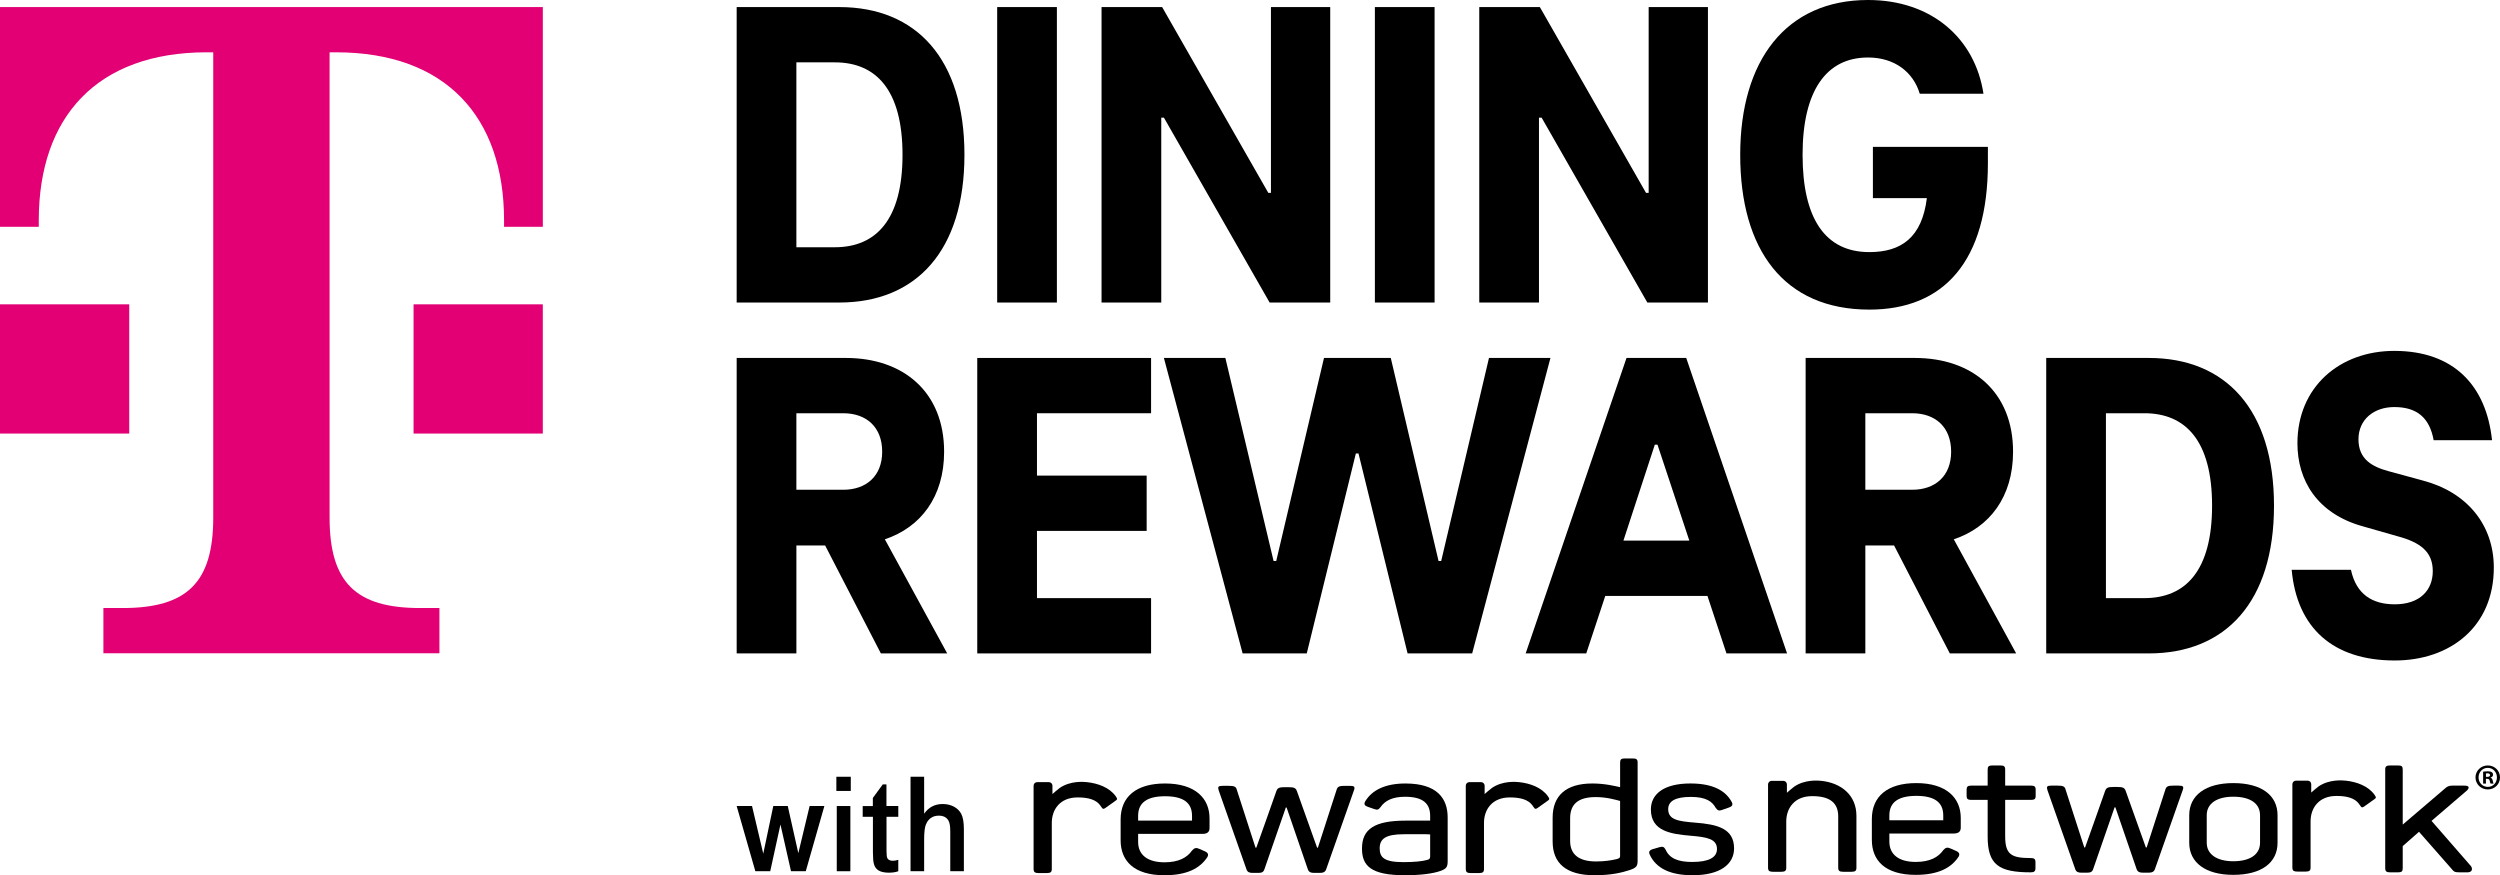
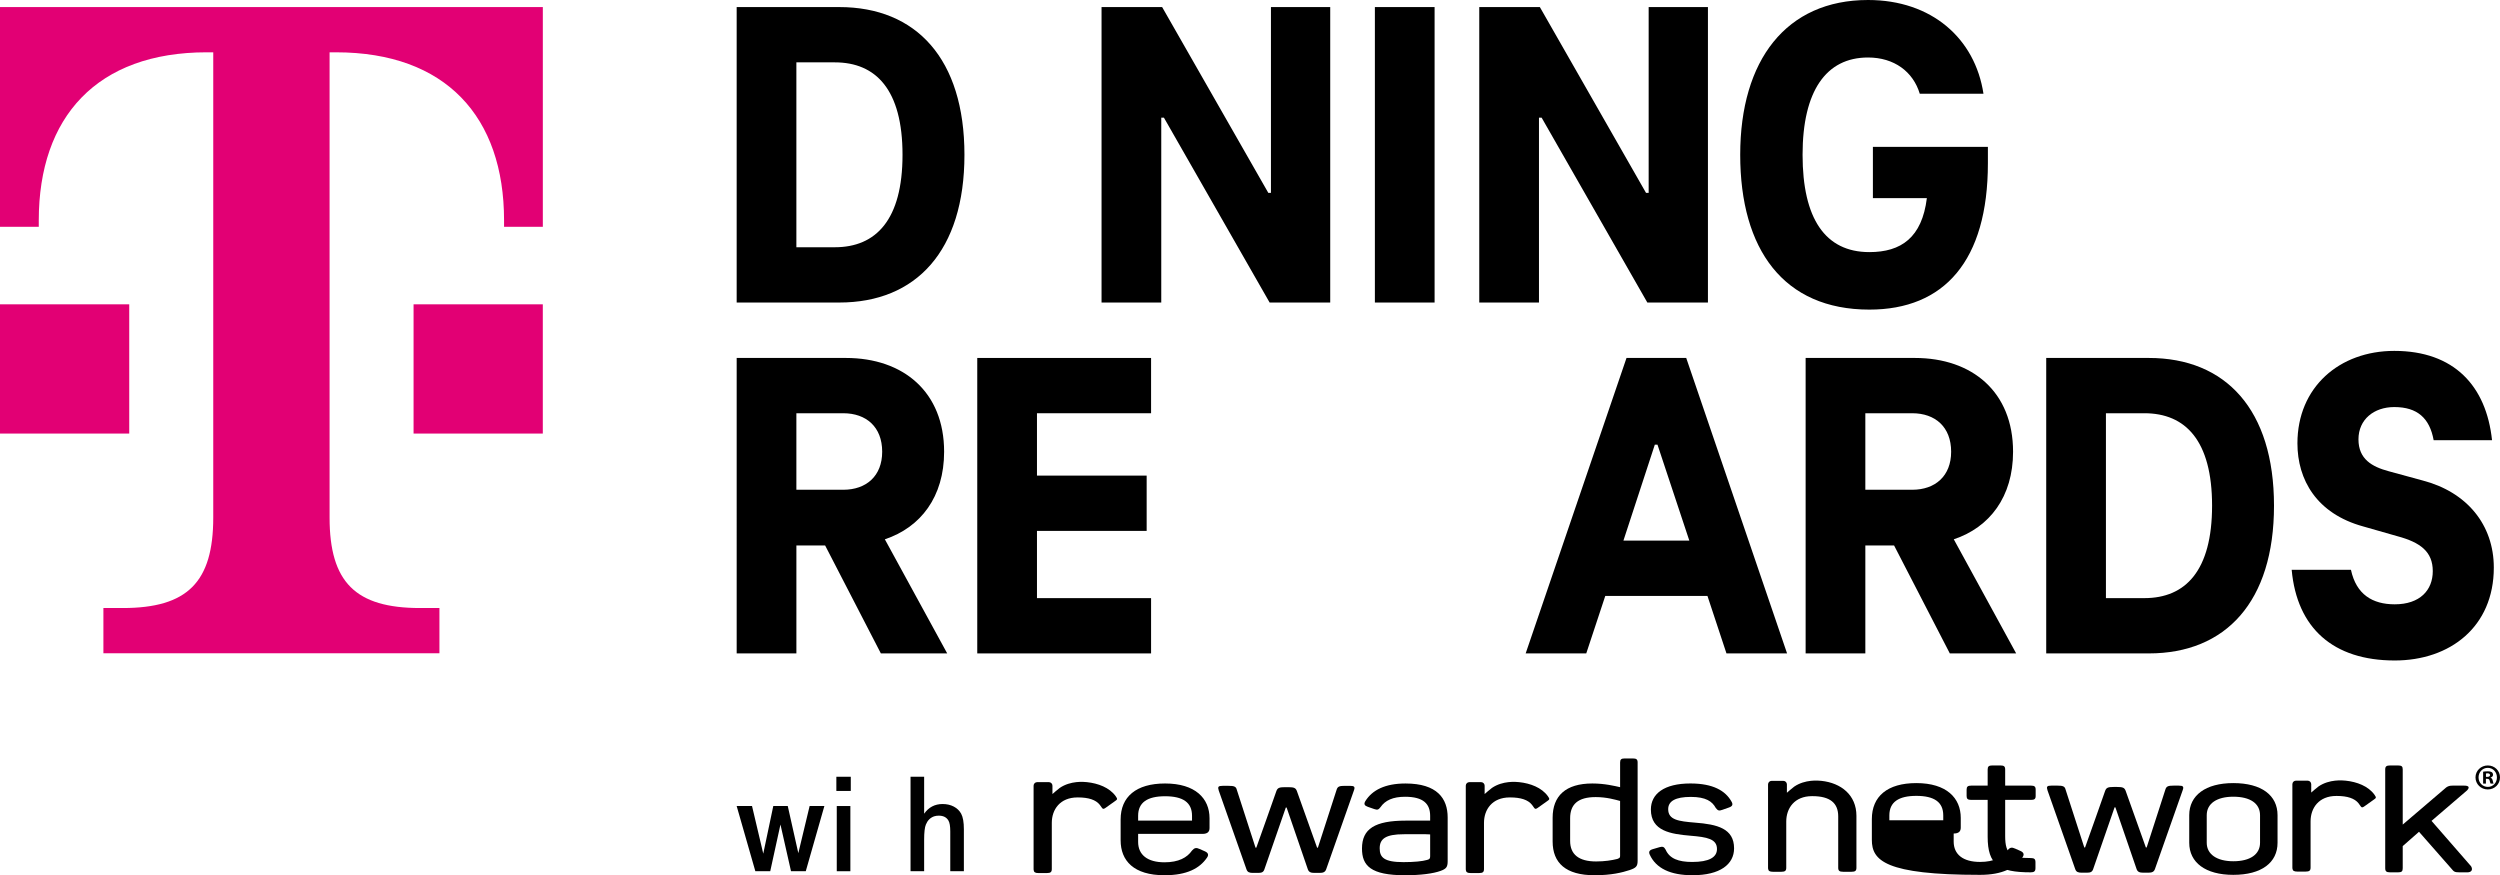
<svg xmlns="http://www.w3.org/2000/svg" version="1.1" id="Isolation_Mode" x="0px" y="0px" viewBox="0 0 329.795 115.46" style="enable-background:new 0 0 329.795 115.46;" xml:space="preserve">
  <g>
    <g>
      <g>
        <g>
          <rect y="40.146" style="fill:#E20074;" width="17.049" height="17.049" />
          <path style="fill:#E20074;" d="M0,0.933v28.983h5.115v-0.853c0-13.639,7.672-22.164,22.164-22.164h0.853v61.377      c0,8.524-3.41,11.934-11.934,11.934h-2.557v5.967h44.328v-5.967h-2.557c-8.524,0-11.934-3.41-11.934-11.934      V6.901h0.853c14.492,0,22.164,8.524,22.164,22.164v0.853h5.115V0.933H0z" />
          <rect x="54.557" y="40.146" style="fill:#E20074;" width="17.049" height="17.049" />
        </g>
      </g>
    </g>
    <g>
      <g>
        <g>
          <path d="M97.18,39.909V0.933h13.536c10.153,0,16.512,6.827,16.512,19.488c0,12.661-6.36,19.488-16.512,19.488      H97.18z M105.056,32.616h5.076c5.426,0,8.927-3.618,8.927-12.195s-3.501-12.194-8.927-12.194h-5.076V32.616z" />
-           <path d="M131.546,39.909V0.933h7.877v38.976H131.546z" />
          <path d="M167.661,0.933h7.819v38.976h-7.994l-13.945-24.389h-0.35v24.389h-7.877V0.933h7.993l14.004,24.506      h0.35V0.933z" />
          <path d="M181.372,39.909V0.933h7.877v38.976H181.372z" />
          <path d="M217.488,0.933h7.819v38.976h-7.994l-13.945-24.389h-0.35v24.389h-7.877V0.933h7.994l14.003,24.506      h0.35V0.933z" />
          <path d="M247.069,19.371h15.17v2.159c0,12.895-5.776,19.313-15.637,19.313c-11.319,0-17.037-7.935-17.037-20.422      C229.565,7.935,235.633,0,246.427,0c8.402,0,14.12,5.076,15.229,12.369h-8.402      c-0.875-2.917-3.384-4.784-6.827-4.784c-5.543,0-8.635,4.434-8.635,12.836s2.976,12.836,8.81,12.836      c4.201,0,6.943-1.925,7.585-7.118h-7.118V19.371z" />
        </g>
        <g>
          <path d="M124.953,86.196h-8.752l-7.351-14.237h-3.792v14.237h-7.877V47.221h14.412      c7.585,0,12.953,4.493,12.953,12.37c0,5.951-3.092,9.977-7.818,11.553L124.953,86.196z M105.056,54.514v10.094      h6.185c3.034,0,5.135-1.808,5.135-5.018c0-3.267-2.1-5.076-5.135-5.076H105.056z" />
          <path d="M151.848,54.514h-15.053v8.227h14.47v7.294h-14.47v8.869h15.053v7.293h-22.93V47.221h22.93V54.514z" />
-           <path d="M196.423,47.221h8.11l-10.327,38.976h-8.519l-6.476-26.373h-0.35l-6.476,26.373h-8.461l-10.386-38.976      h8.11l6.36,26.781h0.35l6.301-26.781h8.81l6.301,26.781h0.35L196.423,47.221z" />
          <path d="M227.752,86.196l-2.509-7.585h-13.478l-2.509,7.585h-7.993l13.303-38.976h7.877l13.303,38.976H227.752z       M214.158,71.318h8.694l-4.201-12.661h-0.35L214.158,71.318z" />
          <path d="M265.968,86.196h-8.752l-7.351-14.237h-3.793v14.237h-7.877V47.221h14.411      c7.585,0,12.953,4.493,12.953,12.37c0,5.951-3.092,9.977-7.819,11.553L265.968,86.196z M246.071,54.514v10.094      h6.185c3.034,0,5.135-1.808,5.135-5.018c0-3.267-2.1-5.076-5.135-5.076H246.071z" />
          <path d="M269.933,86.196V47.221h13.537c10.152,0,16.512,6.827,16.512,19.488c0,12.662-6.36,19.488-16.512,19.488      H269.933z M277.81,78.903h5.076c5.427,0,8.927-3.618,8.927-12.195c0-8.577-3.5-12.194-8.927-12.194h-5.076V78.903      z" />
          <path d="M302.314,75.169h7.819c0.7,3.267,2.859,4.551,5.776,4.551c3.326,0,5.018-1.867,5.018-4.376      c0-2.567-1.634-3.792-4.668-4.609l-4.493-1.284c-6.185-1.692-8.694-6.185-8.694-10.969      c0-7.41,5.543-12.194,12.778-12.194c7.877,0,12.136,4.609,12.895,11.786h-7.702      c-0.525-2.917-2.159-4.376-5.193-4.376c-2.684,0-4.726,1.634-4.726,4.259s1.809,3.617,3.968,4.201l4.493,1.225      c5.835,1.517,9.394,5.835,9.394,11.494c0,7.819-5.776,12.253-13.07,12.253      C307.799,87.13,303.014,82.871,302.314,75.169z" />
        </g>
      </g>
      <g>
        <g>
          <g>
            <g>
              <g>
                <path d="M147.831,110.849v-2.749c0-2.993,2.05-4.745,5.864-4.745c3.996,0,5.864,1.973,5.864,4.589v1.286         c0,0.466-0.234,0.776-0.934,0.776h-8.485v1.064c0,1.685,1.22,2.683,3.477,2.683         c1.868,0,2.984-0.621,3.633-1.552c0.311-0.355,0.545-0.421,1.012-0.2l0.701,0.31         c0.441,0.2,0.519,0.488,0.234,0.865c-0.934,1.353-2.595,2.284-5.579,2.284         C149.57,115.46,147.831,113.553,147.831,110.849z M157.25,108.254v-0.643c0-1.752-1.194-2.572-3.555-2.572         c-2.335,0-3.555,0.82-3.555,2.572v0.643H157.25z" />
                <path d="M179.671,111.935c0-2.594,1.687-3.68,5.787-3.68l3.205,0v-0.621c0-1.574-0.87-2.527-3.309-2.527         c-1.583,0-2.621,0.466-3.244,1.375c-0.26,0.333-0.389,0.399-0.83,0.244l-0.83-0.288         c-0.441-0.155-0.571-0.355-0.337-0.754c0.908-1.463,2.621-2.328,5.293-2.328         c4.178,0,5.567,1.973,5.567,4.479v5.787c0,0.776-0.207,0.998-0.934,1.264         c-0.96,0.355-2.661,0.576-4.685,0.576C180.813,115.46,179.671,114.196,179.671,111.935z M188.248,113.443         c0.337-0.089,0.415-0.177,0.415-0.488v-2.882c-0.519-0.044-2.168-0.022-3.465-0.022         c-2.439,0-3.192,0.621-3.192,1.862c0,1.175,0.545,1.818,3.14,1.818         C186.548,113.731,187.651,113.62,188.248,113.443z" />
                <path d="M204.82,111.004v-3.126c0-2.882,1.713-4.523,5.242-4.523c1.635,0,2.958,0.333,3.659,0.488v-3.259         c0-0.399,0.156-0.532,0.597-0.532h1.09c0.467,0,0.623,0.133,0.623,0.532v12.97         c0,0.732-0.208,0.931-1.038,1.219c-1.012,0.333-2.439,0.687-4.644,0.687         C206.558,115.46,204.82,113.842,204.82,111.004z M213.357,113.309c0.337-0.133,0.363-0.177,0.363-0.443         v-7.206c-0.597-0.155-1.764-0.51-3.217-0.51c-2.335,0-3.373,0.953-3.373,2.794v2.993         c0,1.774,1.142,2.705,3.425,2.705C211.696,113.642,212.656,113.487,213.357,113.309z" />
                <path d="M217.627,112.733c-0.156-0.355-0.052-0.576,0.389-0.71l0.908-0.266         c0.39-0.111,0.597-0.067,0.804,0.333c0.519,1.175,1.687,1.618,3.503,1.618c2.205,0,3.269-0.599,3.269-1.707         c0-1.33-1.297-1.574-3.477-1.752c-2.595-0.222-5.242-0.599-5.242-3.459c0-2.062,1.738-3.436,5.215-3.436         c2.984,0,4.619,0.953,5.423,2.394c0.234,0.399,0.104,0.621-0.337,0.776l-0.882,0.31         c-0.441,0.155-0.571,0.111-0.856-0.244c-0.467-0.865-1.298-1.463-3.296-1.463         c-2.024,0-2.984,0.554-2.984,1.618c0,1.419,1.375,1.596,3.529,1.774c2.958,0.222,5.163,0.776,5.163,3.392         c0,2.106-1.842,3.547-5.475,3.547C220.351,115.46,218.457,114.551,217.627,112.733z" />
                <path d="M164.433,114.684l-3.659-10.398c-0.156-0.488-0.078-0.621,0.519-0.621h0.778         c0.727,0,0.986,0.089,1.09,0.532l2.465,7.627h0.104c0.104-0.244,2.64-7.449,2.64-7.449         c0.156-0.443,0.396-0.532,1.123-0.532h0.467c0.726,0,0.967,0.089,1.123,0.51l2.666,7.472h0.104l2.465-7.627         c0.13-0.443,0.363-0.532,1.09-0.532h0.674c0.597,0,0.701,0.133,0.519,0.621l-3.659,10.398         c-0.13,0.355-0.389,0.466-0.856,0.466h-0.701c-0.467,0-0.727-0.111-0.856-0.466l-2.802-8.159h-0.104         l-2.828,8.159c-0.13,0.377-0.363,0.466-0.83,0.466h-0.701C164.822,115.15,164.563,115.061,164.433,114.684         z" />
                <path d="M142.177,105.195c0.012,0,0.024,0,0.036,0c1.392,0.002,2.352,0.318,2.868,0.974         c0.412,0.525,0.339,0.724,0.893,0.308l1.126-0.802c0.292-0.208,0.363-0.246,0.079-0.642         c-0.818-1.141-2.32-1.7-3.799-1.855c-0.394-0.042-2.151-0.212-3.577,0.761         c-0.474,0.359-0.698,0.585-0.966,0.81v-1.102c0-0.259-0.21-0.469-0.469-0.469h-1.55         c-0.259,0-0.469,0.21-0.469,0.469v10.993c0,0.05,0.003,0.096,0.008,0.137         c0.038,0.293,0.215,0.395,0.64,0.395h0h0h1.106c0.486,0,0.648-0.133,0.648-0.532v-6.097         c0-1.749,1.077-3.345,3.391-3.348C142.153,105.195,142.165,105.195,142.177,105.195z" />
                <path d="M199.191,105.195c0.012,0,0.024,0,0.036,0c1.392,0.002,2.352,0.318,2.868,0.974         c0.412,0.525,0.339,0.724,0.893,0.308l1.126-0.802c0.292-0.208,0.363-0.246,0.079-0.642         c-0.818-1.141-2.32-1.7-3.799-1.855c-0.394-0.042-2.151-0.212-3.577,0.761         c-0.474,0.359-0.698,0.585-0.966,0.81v-1.102c0-0.259-0.21-0.469-0.469-0.469h-1.55         c-0.259,0-0.469,0.21-0.469,0.469v10.993c0,0.05,0.003,0.096,0.008,0.137         c0.038,0.293,0.215,0.395,0.64,0.395h0h0h1.106c0.486,0,0.648-0.133,0.648-0.532v-6.097         c0-1.749,1.077-3.345,3.391-3.348C199.168,105.195,199.179,105.195,199.191,105.195z" />
              </g>
              <g>
-                 <path d="M246.931,110.798v-2.749c0-2.993,2.05-4.745,5.864-4.745c3.996,0,5.864,1.973,5.864,4.59v1.286         c0,0.466-0.234,0.776-0.934,0.776h-8.485v1.064c0,1.685,1.22,2.683,3.477,2.683         c1.868,0,2.984-0.621,3.633-1.552c0.311-0.355,0.545-0.421,1.012-0.2l0.701,0.31         c0.441,0.199,0.519,0.488,0.234,0.865c-0.934,1.352-2.595,2.283-5.579,2.283         C248.669,115.41,246.931,113.503,246.931,110.798z M256.35,108.204v-0.643c0-1.752-1.194-2.572-3.555-2.572         c-2.335,0-3.555,0.82-3.555,2.572v0.643H256.35z" />
+                 <path d="M246.931,110.798v-2.749c0-2.993,2.05-4.745,5.864-4.745c3.996,0,5.864,1.973,5.864,4.59v1.286         c0,0.466-0.234,0.776-0.934,0.776v1.064c0,1.685,1.22,2.683,3.477,2.683         c1.868,0,2.984-0.621,3.633-1.552c0.311-0.355,0.545-0.421,1.012-0.2l0.701,0.31         c0.441,0.199,0.519,0.488,0.234,0.865c-0.934,1.352-2.595,2.283-5.579,2.283         C248.669,115.41,246.931,113.503,246.931,110.798z M256.35,108.204v-0.643c0-1.752-1.194-2.572-3.555-2.572         c-2.335,0-3.555,0.82-3.555,2.572v0.643H256.35z" />
                <path d="M262.208,110.377v-4.856h-2.154c-0.467,0-0.623-0.133-0.623-0.51v-0.843         c0-0.399,0.156-0.532,0.623-0.532h2.154v-2.128c0-0.399,0.156-0.532,0.623-0.532h1.064         c0.467,0,0.623,0.133,0.623,0.532v2.128h3.399c0.467,0,0.623,0.133,0.623,0.532v0.843         c0,0.377-0.156,0.51-0.623,0.51h-3.399v4.789c0,2.439,0.83,2.882,3.373,2.882         c0.467,0,0.623,0.133,0.623,0.554v0.776c0,0.399-0.156,0.554-0.623,0.554         C263.687,115.077,262.208,114.079,262.208,110.377z" />
                <path d="M273.761,114.656l-3.659-10.398c-0.156-0.488-0.078-0.621,0.519-0.621H271.4         c0.727,0,0.986,0.089,1.09,0.532l2.465,7.627h0.104c0.104-0.244,2.64-7.449,2.64-7.449         c0.155-0.443,0.396-0.532,1.123-0.532h0.467c0.727,0,0.967,0.089,1.123,0.51l2.666,7.472h0.104l2.465-7.627         c0.13-0.443,0.363-0.532,1.09-0.532h0.674c0.597,0,0.701,0.133,0.519,0.621l-3.659,10.398         c-0.13,0.355-0.389,0.466-0.856,0.466h-0.701c-0.467,0-0.727-0.111-0.856-0.466l-2.802-8.159h-0.104         l-2.828,8.159c-0.13,0.377-0.363,0.466-0.83,0.466h-0.701C274.151,115.121,273.891,115.033,273.761,114.656z" />
                <path d="M288.799,111.175v-3.636c0-2.616,2.154-4.235,5.812-4.235c3.736,0,5.838,1.618,5.838,4.235v3.636         c0,2.616-2.102,4.234-5.838,4.234C290.952,115.41,288.799,113.791,288.799,111.175z M298.14,111.175v-3.636         c0-1.552-1.297-2.439-3.529-2.439c-2.154,0-3.503,0.887-3.503,2.439v3.636c0,1.53,1.349,2.439,3.503,2.439         C296.843,113.614,298.14,112.705,298.14,111.175z" />
                <path d="M314.653,114.523v-13.014c0-0.399,0.156-0.532,0.649-0.532h1.038c0.493,0,0.623,0.133,0.623,0.532         l0.001,7.269l5.55-4.741c0.496-0.485,0.918-0.399,1.593-0.399h0.964c0.623,0,0.753,0.222,0.389,0.621         l-4.697,4.029l5.22,5.991c0.26,0.443,0.069,0.8-0.502,0.8h-1.012c-0.701,0-0.765-0.113-1.064-0.466         l-4.294-4.886l-2.148,1.89v2.907c0,0.421-0.13,0.554-0.623,0.554h-1.038         C314.809,115.077,314.653,114.944,314.653,114.523z" />
                <path d="M240.268,103.008c-0.394-0.042-2.151-0.212-3.577,0.761c-0.474,0.359-0.698,0.585-0.966,0.81v-0.499         v-0.426v-0.176c0-0.259-0.21-0.469-0.469-0.469h-1.55c-0.259,0-0.469,0.21-0.469,0.469v0.743v0.137v0.868         v2.394v6.851c0,0.05,0.003,0.096,0.008,0.137c0.038,0.293,0.215,0.395,0.64,0.395h0h0h1.106         c0.486,0,0.648-0.133,0.648-0.532v-6.097c0-1.749,1.077-3.345,3.391-3.348c0.012,0,0.024-0,0.036-0         c0.012,0,0.024,0,0.036,0c2.314,0.002,3.391,0.911,3.391,2.66v6.785         c0,0.399,0.162,0.532,0.648,0.532h1.106c0.486,0,0.648-0.133,0.648-0.532v-6.851         C244.895,104.87,242.862,103.281,240.268,103.008z" />
                <path d="M308.233,105c0.012,0,0.024,0,0.036,0c1.392,0.002,2.352,0.318,2.868,0.974         c0.412,0.525,0.339,0.724,0.893,0.308l1.126-0.802c0.292-0.208,0.363-0.246,0.079-0.642         c-0.818-1.141-2.32-1.7-3.799-1.855c-0.394-0.042-2.151-0.212-3.577,0.761         c-0.474,0.359-0.698,0.585-0.966,0.81v-1.102c0-0.259-0.21-0.469-0.469-0.469h-1.55         c-0.259,0-0.469,0.21-0.469,0.469v10.993c0,0.05,0.003,0.096,0.008,0.137         c0.038,0.293,0.215,0.395,0.64,0.395l0,0h0h1.106c0.486,0,0.648-0.133,0.648-0.532v-6.097         c0-1.749,1.077-3.345,3.391-3.348C308.209,105,308.221,105,308.233,105z" />
              </g>
            </g>
          </g>
          <g>
            <path d="M329.795,102.55c0,0.892-0.7,1.593-1.612,1.593c-0.902,0-1.621-0.701-1.621-1.593       c0-0.873,0.72-1.574,1.621-1.574C329.095,100.976,329.795,101.677,329.795,102.55z M326.965,102.55       c0,0.7,0.518,1.257,1.228,1.257c0.691,0,1.199-0.556,1.199-1.247c0-0.7-0.508-1.266-1.209-1.266       C327.483,101.293,326.965,101.859,326.965,102.55z M327.934,103.375h-0.365v-1.574       c0.144-0.029,0.345-0.048,0.605-0.048c0.298,0,0.432,0.048,0.547,0.115c0.086,0.068,0.153,0.192,0.153,0.345       c0,0.173-0.134,0.307-0.326,0.365v0.019c0.154,0.058,0.24,0.173,0.288,0.384c0.048,0.24,0.077,0.336,0.115,0.393       h-0.393c-0.048-0.058-0.077-0.202-0.125-0.384c-0.029-0.172-0.125-0.249-0.326-0.249h-0.173V103.375z        M327.944,102.482h0.172c0.202,0,0.365-0.067,0.365-0.23c0-0.144-0.105-0.239-0.336-0.239       c-0.096,0-0.163,0.009-0.202,0.019V102.482z" />
          </g>
        </g>
        <g>
          <path d="M121.911,114.931v-4.145c0-0.98,0.077-1.653,0.232-2.018c0.22-0.542,0.581-0.901,1.081-1.077      c0.184-0.061,0.39-0.091,0.616-0.091c0.601,0,1.027,0.216,1.277,0.648c0.161,0.268,0.241,0.746,0.241,1.433      v5.25h1.795v-5.533c0-0.931-0.119-1.616-0.357-2.054c-0.22-0.402-0.544-0.715-0.973-0.941      c-0.429-0.225-0.92-0.338-1.473-0.338c-1.03,0-1.842,0.426-2.438,1.278v-4.876h-1.795v12.463H121.911z" />
-           <path d="M117.232,115.122c0.524,0,0.946-0.064,1.268-0.192v-1.506c-0.268,0.085-0.5,0.128-0.696,0.128      c-0.381,0-0.631-0.116-0.75-0.347c-0.071-0.134-0.107-0.454-0.107-0.959v-4.492h1.554v-1.424h-1.563v-2.858      h-0.482l-1.312,1.79v1.068h-1.339v1.424h1.348v4.675c0,0.718,0.045,1.236,0.134,1.552      c0.161,0.597,0.581,0.956,1.259,1.077C116.759,115.101,116.988,115.122,117.232,115.122z" />
          <rect x="110.384" y="106.33" width="1.795" height="8.601" />
          <rect x="110.331" y="102.468" width="1.902" height="1.872" />
          <polygon points="101.608,114.931 102.956,108.768 104.349,114.931 106.295,114.931 108.75,106.33 106.804,106.33       105.313,112.548 103.92,106.33 102.01,106.33 100.688,112.612 99.206,106.33 97.179,106.33 99.644,114.931           " />
        </g>
      </g>
    </g>
  </g>
</svg>